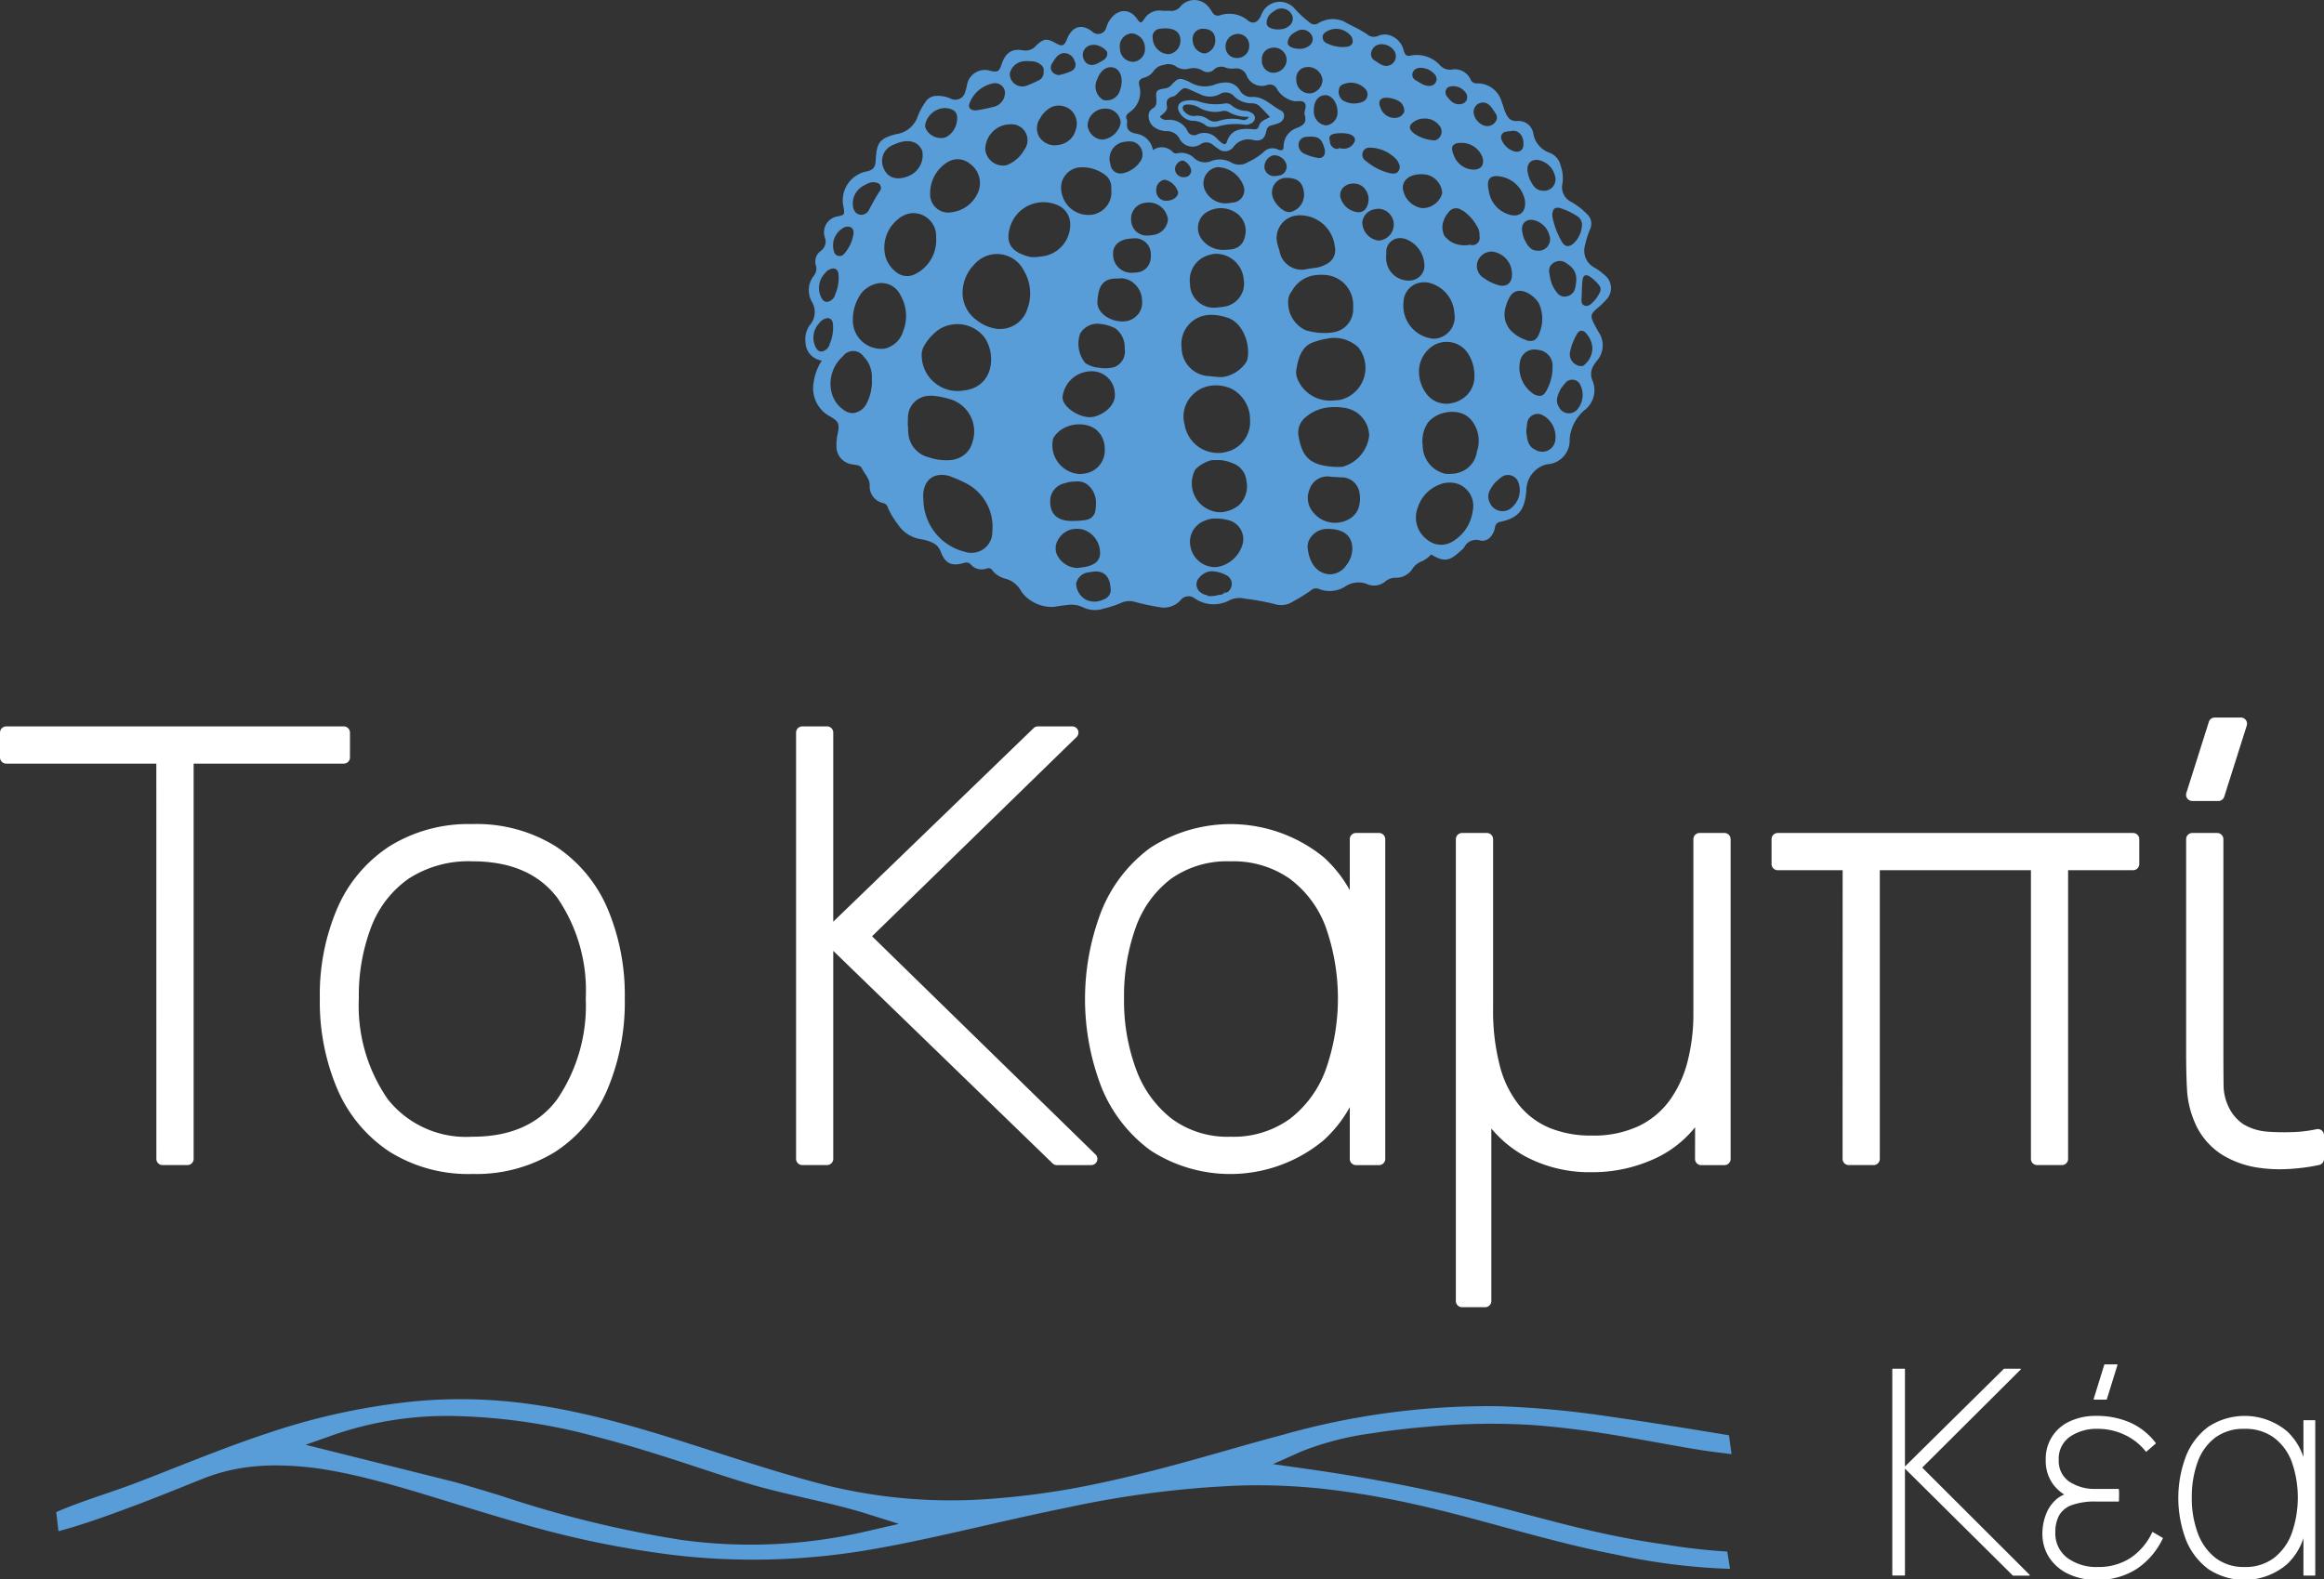
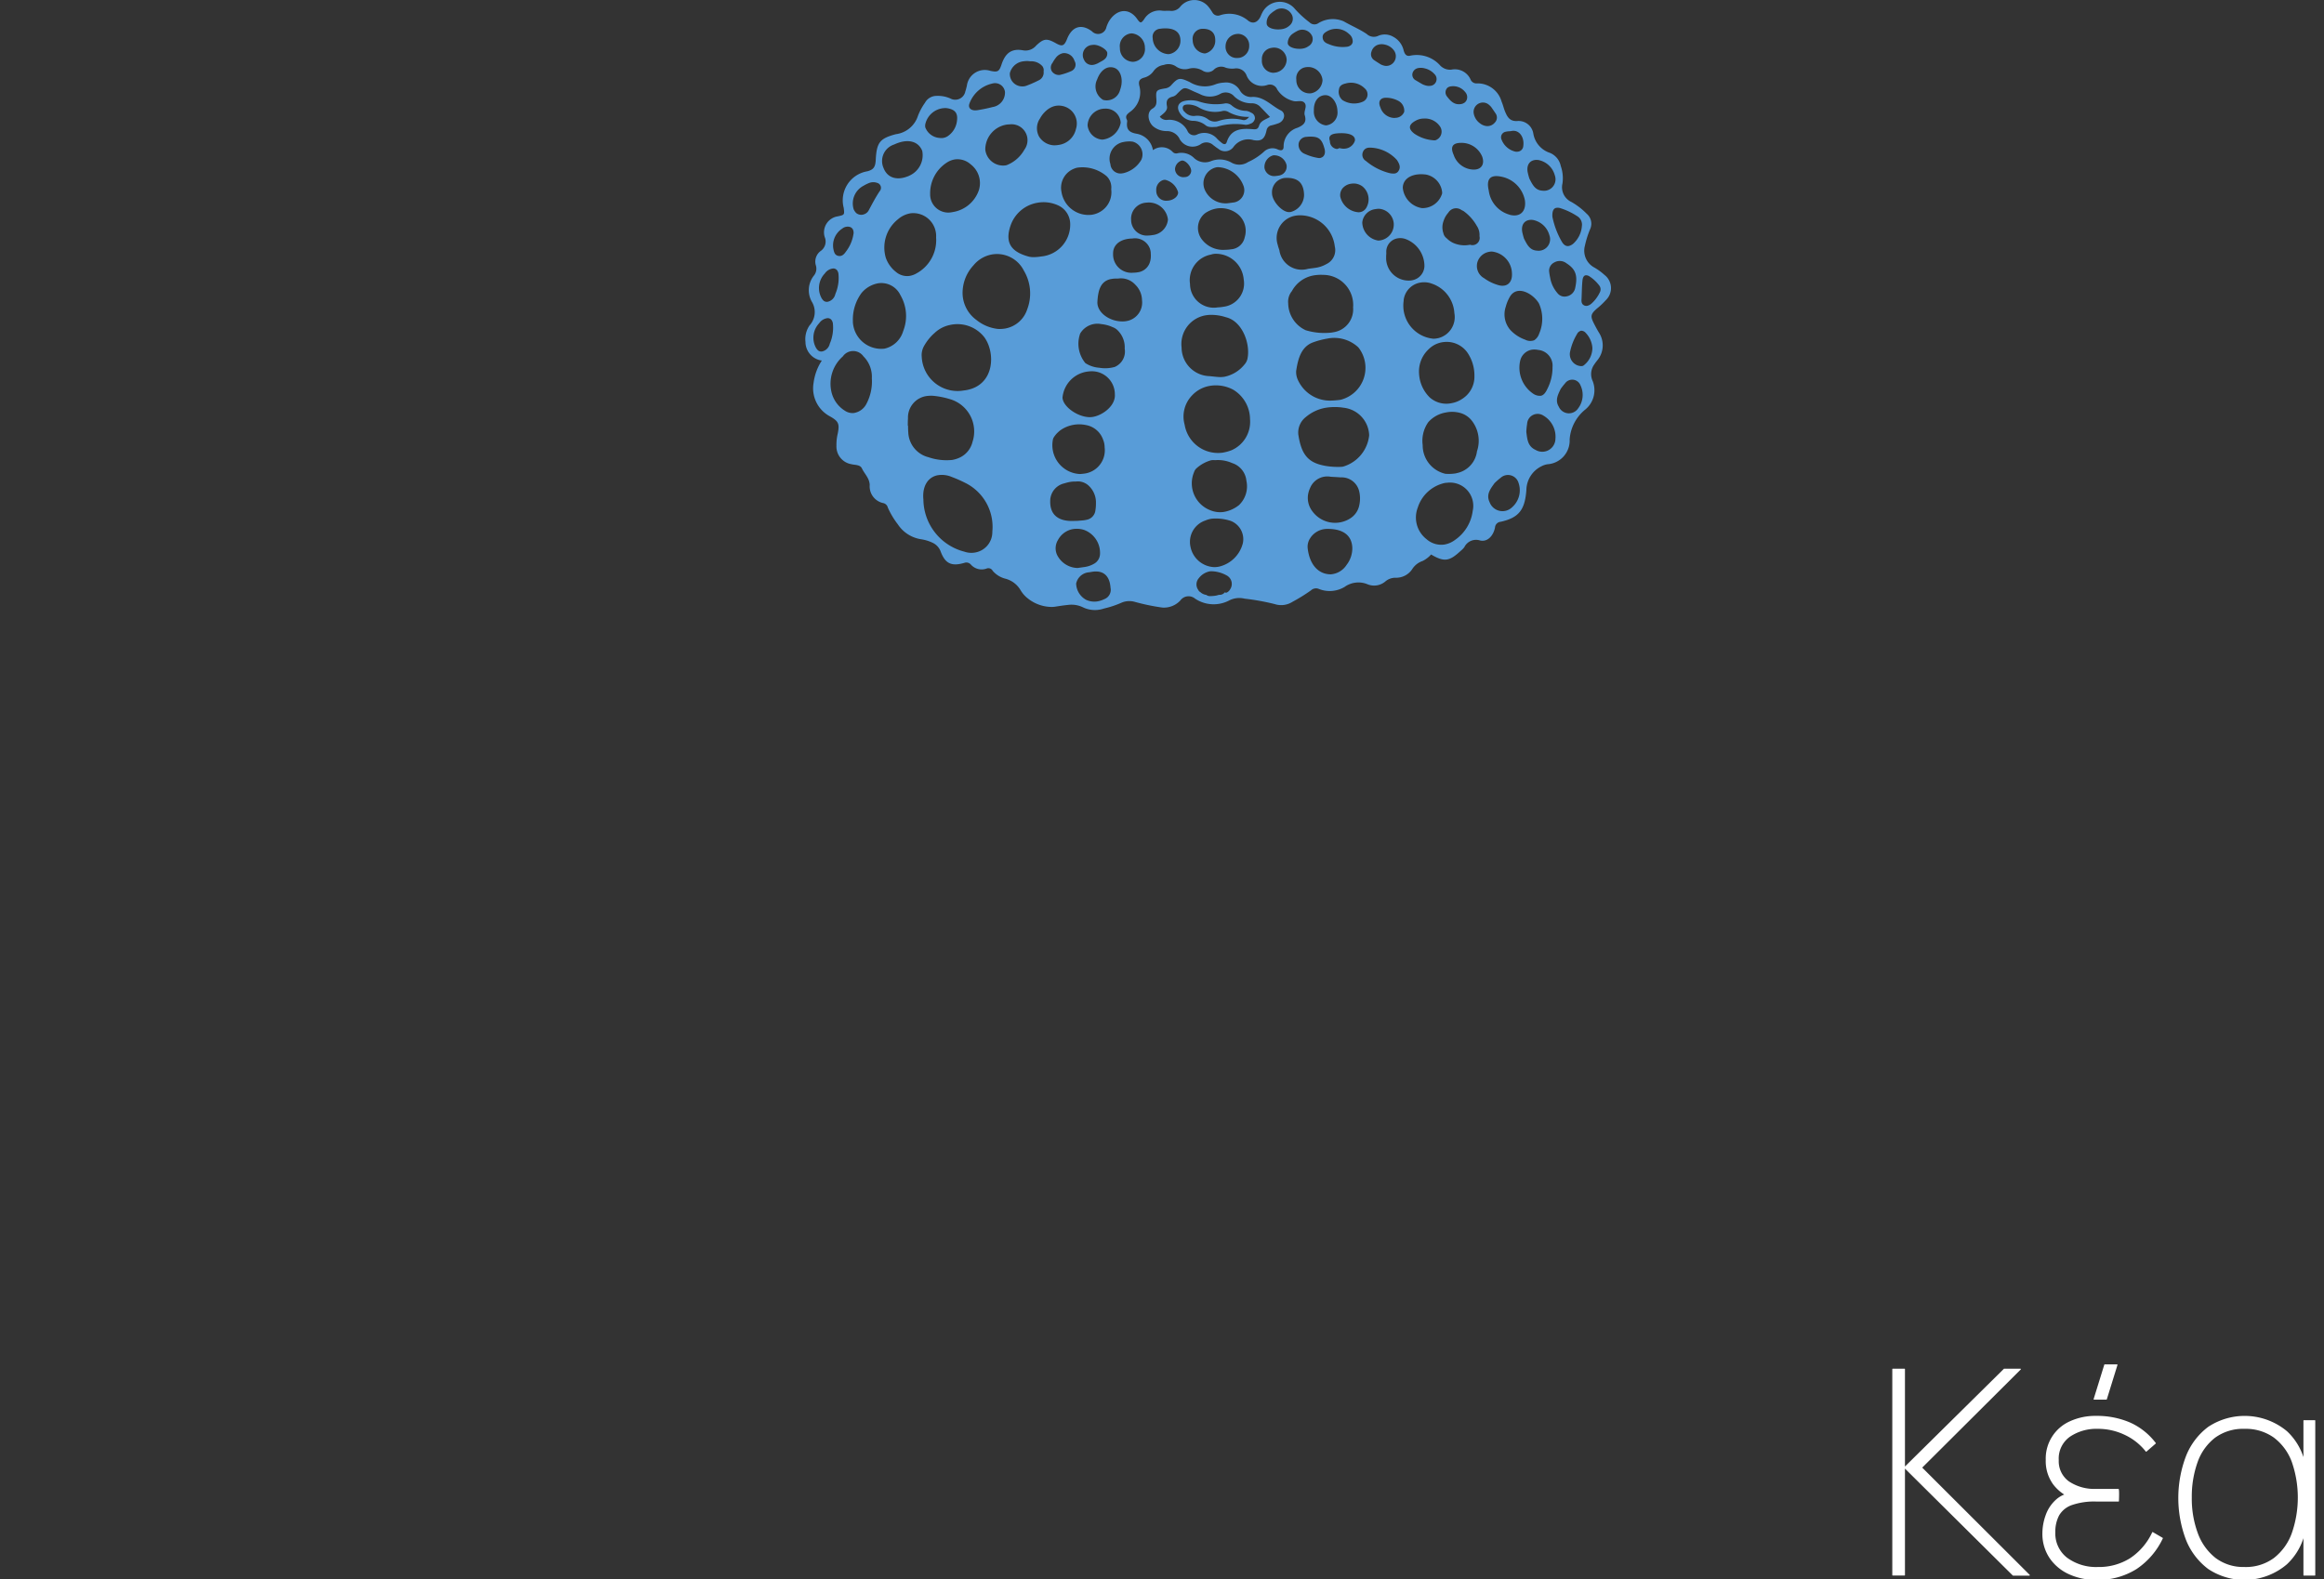
<svg xmlns="http://www.w3.org/2000/svg" id="logo-white" width="178" height="121" viewBox="0 0 178 121">
  <rect x="0" y="0" width="178" height="121" fill="#333333" stroke="none" />
  <defs>
    <clipPath id="clip-path">
      <rect id="Rectangle_7022" data-name="Rectangle 7022" width="178" height="121" fill="none" />
    </clipPath>
  </defs>
  <g id="Group_22449" data-name="Group 22449" clip-path="url(#clip-path)">
    <path id="Path_28377" data-name="Path 28377" d="M168.293,9.564a.853.853,0,0,0,.339-.079.5.5,0,0,0,.367-.4.445.445,0,0,0-.287-.451.948.948,0,0,0-.39-.142,1.709,1.709,0,0,1-1.093-.408.658.658,0,0,0-.594-.147,4.055,4.055,0,0,1-1.99-.185,2.266,2.266,0,0,0-.971-.033c-.567.1-.723.521-.384,1a1.222,1.222,0,0,0,.948.538,1.55,1.55,0,0,1,.972.33c.216.182.48.154.861.132a4.883,4.883,0,0,1,2.222-.155m-2.055-.309a.855.855,0,0,1-.806-.1,1.359,1.359,0,0,0-1.054-.272.9.9,0,0,1-.753-.309.378.378,0,0,1-.146-.379c.053-.16.2-.177.346-.188a1.646,1.646,0,0,1,.87.222,2.467,2.467,0,0,0,1.754.293.654.654,0,0,1,.476.031,3.047,3.047,0,0,0,1.632.4c-.212.269-.379.27-.528.231a3.349,3.349,0,0,0-1.79.073m2.638,1.475c.619.116.871-.084,1.014-.746a.456.456,0,0,1,.363-.378,4.559,4.559,0,0,0,.6-.184c.431-.206.532-.765.12-.969-.737-.365-1.319-1.109-2.258-1.023a.987.987,0,0,1-.875-.519,1.21,1.21,0,0,0-1.206-.585,2.265,2.265,0,0,0-.614.115A2.2,2.2,0,0,1,164,6.284c-.749-.348-.881-.346-1.4.231a.749.749,0,0,1-.472.257c-.678.112-.728.157-.676.81.025.319.005.562-.291.734-.5.292-.324,1.053.055,1.371a1.618,1.618,0,0,0,1.044.356,1.081,1.081,0,0,1,.932.523,1.129,1.129,0,0,0,1.695.453.764.764,0,0,1,.9.081c.132.1.26.207.4.292a.8.8,0,0,0,1.191-.161,1.391,1.391,0,0,1,1.5-.5m-2.039.16c-.06.191-.208.178-.336.089a3.853,3.853,0,0,1-.376-.324,1.3,1.3,0,0,0-1.53-.363.542.542,0,0,1-.77-.278,1.542,1.542,0,0,0-1.522-.831.623.623,0,0,1-.592-.248c.263-.231.619-.445.55-.8-.093-.48.084-.656.489-.746a.678.678,0,0,0,.285-.2c.534-.534.533-.534,1.22-.213.17.08.346.147.516.226a1.633,1.633,0,0,0,1.551,0,.858.858,0,0,1,1.086.177,1.871,1.871,0,0,0,1.342.532.881.881,0,0,1,.683.3c.234.234.459.477.719.749-.334.2-.718.278-.837.672-.1.323-.3.277-.549.259-.822-.058-1.609-.012-1.928,1M134.576,26.218a1.445,1.445,0,0,0,1.252,1.405,4.051,4.051,0,0,0-.631,1.71,2.432,2.432,0,0,0,1.246,2.561c.665.374.756.569.605,1.322a3.64,3.64,0,0,0-.1.925,1.374,1.374,0,0,0,1.137,1.42c.287.073.677.031.812.32.2.421.577.75.6,1.266a1.308,1.308,0,0,0,1.059,1.4.464.464,0,0,1,.328.339,6.165,6.165,0,0,0,.763,1.279,2.6,2.6,0,0,0,1.774,1.146,3.093,3.093,0,0,1,.925.287,1.185,1.185,0,0,1,.588.665c.349.921.83,1.141,1.8.862a.461.461,0,0,1,.5.116,1.1,1.1,0,0,0,1.208.318.37.37,0,0,1,.473.172,1.9,1.9,0,0,0,.991.608,1.9,1.9,0,0,1,1.134.858,2.27,2.27,0,0,0,.587.665,2.95,2.95,0,0,0,1.848.636,1.967,1.967,0,0,0,.234-.021c.319-.05.64-.1.962-.132a2.016,2.016,0,0,1,1.151.178,2.113,2.113,0,0,0,1.623.094,7.368,7.368,0,0,0,1.381-.463,1.543,1.543,0,0,1,.938-.055,16.045,16.045,0,0,0,2.156.448A1.723,1.723,0,0,0,163.29,46a.775.775,0,0,1,1.123-.14,2.559,2.559,0,0,0,2.649.124,1.694,1.694,0,0,1,1.149-.12,17.524,17.524,0,0,1,2.312.418,1.6,1.6,0,0,0,1.346-.172,12.949,12.949,0,0,0,1.425-.883.566.566,0,0,1,.623-.1,2.227,2.227,0,0,0,1.946-.16,1.819,1.819,0,0,1,1.774-.2,1.33,1.33,0,0,0,1.379-.244,1.183,1.183,0,0,1,.762-.261,1.476,1.476,0,0,0,1.26-.645,1.513,1.513,0,0,1,.8-.637,2.16,2.16,0,0,0,.656-.5c.989.584,1.39.535,2.244-.258a1.9,1.9,0,0,0,.3-.3,1,1,0,0,1,1.2-.519c.549.138,1.014-.32,1.151-.988a.473.473,0,0,1,.434-.441c1.39-.31,1.859-.908,1.969-2.442a2.061,2.061,0,0,1,1.156-1.811,1.492,1.492,0,0,1,.458-.154,1.819,1.819,0,0,0,1.7-1.9,3.231,3.231,0,0,1,1.207-2.3,1.912,1.912,0,0,0,.557-2.174A1.257,1.257,0,0,1,195,27.91c.061-.1.138-.192.209-.287a1.792,1.792,0,0,0,.143-2.136c-.134-.222-.259-.453-.378-.686-.294-.578-.268-.732.226-1.167a5.719,5.719,0,0,0,.665-.627,1.275,1.275,0,0,0-.1-1.952,4.327,4.327,0,0,0-.793-.573,1.461,1.461,0,0,1-.7-1.647,7.148,7.148,0,0,1,.408-1.293,1,1,0,0,0-.269-1.167,5.326,5.326,0,0,0-1.167-.9,1.243,1.243,0,0,1-.687-1.425,2.855,2.855,0,0,0-.134-1.338,1.38,1.38,0,0,0-.827-1,1.884,1.884,0,0,1-1.272-1.47,1.139,1.139,0,0,0-1.217-.971c-.578.042-.778-.306-.954-.741-.1-.243-.153-.5-.259-.742a1.912,1.912,0,0,0-1.892-1.4.482.482,0,0,1-.494-.318,1.317,1.317,0,0,0-1.459-.734,1.045,1.045,0,0,1-.854-.313,2.4,2.4,0,0,0-2.276-.762c-.34.091-.457-.144-.532-.415a1.578,1.578,0,0,0-.8-1.032,1.277,1.277,0,0,0-1.144-.069.791.791,0,0,1-.88-.141c-.558-.377-1.184-.634-1.768-.972a2.113,2.113,0,0,0-1.941.147.528.528,0,0,1-.665-.062A7.989,7.989,0,0,1,172.068.69,1.5,1.5,0,0,0,169.55,1c-.058.1-.094.22-.15.325-.218.4-.555.528-.913.262a2.233,2.233,0,0,0-2.159-.416.479.479,0,0,1-.594-.238c-.081-.117-.152-.242-.243-.35A1.393,1.393,0,0,0,163.3.492a.859.859,0,0,1-.778.34c-.205-.02-.418.013-.623-.011a1.356,1.356,0,0,0-1.373.635c-.244.347-.306.339-.548-.005-.624-.888-1.577-.759-2.154.173a2.636,2.636,0,0,0-.2.455.648.648,0,0,1-1.109.318c-.808-.6-1.521-.376-1.906.594-.209.526-.371.591-.826.336-.715-.4-.945-.4-1.543.169a1.06,1.06,0,0,1-1.022.355c-.86-.149-1.337.22-1.623,1.083-.181.549-.292.613-.86.493a1.384,1.384,0,0,0-1.8,1.163c-.038.138-.067.279-.115.413a.786.786,0,0,1-1.156.537,2.377,2.377,0,0,0-1.079-.193,1,1,0,0,0-.856.527,4.463,4.463,0,0,0-.538,1A2.049,2.049,0,0,1,141.5,10.28c-1.227.326-1.474.628-1.542,1.969-.029.553-.171.747-.646.875a2.256,2.256,0,0,0-1.807,2.8c.066.536.066.536-.455.65a1.238,1.238,0,0,0-1,1.59.877.877,0,0,1-.295,1.053,1.011,1.011,0,0,0-.392,1.086.844.844,0,0,1-.157.83,1.8,1.8,0,0,0-.15,1.971,1.521,1.521,0,0,1-.171,1.831,1.848,1.848,0,0,0-.305,1.287m2.109-5.654a.372.372,0,0,1,.289.115.574.574,0,0,1,.121.271,3.092,3.092,0,0,1-.234,1.568.772.772,0,0,1-.555.589.382.382,0,0,1-.373-.1.92.92,0,0,1-.134-.181,1.611,1.611,0,0,1,.252-1.876.888.888,0,0,1,.634-.385m1.566-2.661a2.912,2.912,0,0,1-.574,1.359c-.139.206-.314.4-.6.334a.386.386,0,0,1-.285-.234,1.119,1.119,0,0,1-.067-.217,1.527,1.527,0,0,1,.664-1.637.648.648,0,0,1,.619-.116.393.393,0,0,1,.212.216.669.669,0,0,1,.034.3m1.991-3.25c-.321.485-.572.974-.836,1.464a.62.62,0,0,1-.32.278.609.609,0,0,1-.642-.094,1.1,1.1,0,0,1-.183-.274,1.529,1.529,0,0,1,.76-1.809,2.593,2.593,0,0,1,.377-.19.873.873,0,0,1,.65-.031.393.393,0,0,1,.193.655m2.331-1.226c-.048.024-.1.046-.145.066-.876.35-1.589.114-1.874-.621a1.327,1.327,0,0,1,.808-1.81c.055-.026.112-.051.172-.075.93-.374,1.691-.159,1.979.561a1.714,1.714,0,0,1-.939,1.878m-.895,3.342a1.966,1.966,0,0,1,.942-.437,1.753,1.753,0,0,1,1.954,1.848,2.9,2.9,0,0,1-1.52,2.767,1.552,1.552,0,0,1-.506.181,1.323,1.323,0,0,1-1.051-.305,2.38,2.38,0,0,1-.773-1.074,2.768,2.768,0,0,1,.955-2.978m4.49-7.493a1.63,1.63,0,0,1-.727,1.16.884.884,0,0,1-.594.123,1.265,1.265,0,0,1-1.1-.805.66.66,0,0,1,.005-.279,1.582,1.582,0,0,1,1.577-1.205,1.283,1.283,0,0,1,.138.017c.588.11.787.4.7.99m1.04,3.293a1.81,1.81,0,0,1,.65,1.964,2.525,2.525,0,0,1-1.993,1.7c-.063.012-.127.023-.192.032a1.391,1.391,0,0,1-1.555-1.43,2.792,2.792,0,0,1,1.227-2.357,1.6,1.6,0,0,1,.7-.281,1.513,1.513,0,0,1,1.162.369m2.643-5.51a1.119,1.119,0,0,1-.956,1.135c-.377.1-.762.176-1.148.239-.465.077-.752-.148-.617-.512a2.429,2.429,0,0,1,1.681-1.513.971.971,0,0,1,.1-.024.765.765,0,0,1,.942.674M150.2,9.53a1.221,1.221,0,0,1,1.145,1.933,2.662,2.662,0,0,1-1.285,1.159.833.833,0,0,1-.138.045,1.372,1.372,0,0,1-1.574-1.21,1.934,1.934,0,0,1,1.664-1.915,1.822,1.822,0,0,1,.188-.013m2.612-4.072a.653.653,0,0,1-.4.71,8.431,8.431,0,0,1-.91.4.879.879,0,0,1-.363.052.947.947,0,0,1-.908-1.018,1.208,1.208,0,0,1,1.076-.908,1.651,1.651,0,0,1,.232-.017,1.59,1.59,0,0,1,.257.021,1.14,1.14,0,0,1,.919.366.493.493,0,0,1,.1.4m.431,2.844a1.4,1.4,0,0,1,.5-.2,1.418,1.418,0,0,1,1.118.3,1.37,1.37,0,0,1,.428,1.477,1.575,1.575,0,0,1-1.342,1.222,2.364,2.364,0,0,1-.316.028,1.424,1.424,0,0,1-1.152-.645,1.327,1.327,0,0,1,.061-1.419,2.146,2.146,0,0,1,.705-.769m1.713-2.866a4.835,4.835,0,0,1-.906.306h0a.654.654,0,0,1-.612-.284.564.564,0,0,1,.052-.638,2.718,2.718,0,0,1,.24-.373.936.936,0,0,1,.583-.377.835.835,0,0,1,.864.6.535.535,0,0,1-.22.763m2.687,8.071a1.211,1.211,0,0,1,.345,1,1.731,1.731,0,0,1-.782,1.684,1.811,1.811,0,0,1-.683.262,2.089,2.089,0,0,1-2.344-1.743,1.569,1.569,0,0,1,.965-1.784,1.185,1.185,0,0,1,.272-.081,2.845,2.845,0,0,1,2.227.664m1.291-2.626a2.091,2.091,0,0,1,.369-.044,1.856,1.856,0,0,1,.333.017,1.007,1.007,0,0,1,.659,1.387,2.172,2.172,0,0,1-1.359,1.024c-.033.007-.066.012-.1.017a.774.774,0,0,1-.911-.709,1.3,1.3,0,0,1,1.008-1.693m-1.536-.192a1.051,1.051,0,0,1-.125.009,1.219,1.219,0,0,1-1.094-1.092,1.331,1.331,0,0,1,1.184-1.272,1.232,1.232,0,0,1,.13-.006,1.142,1.142,0,0,1,1.222,1.08,1.6,1.6,0,0,1-1.318,1.281m.29-6.622c.015.445-.352.574-.65.744a1.362,1.362,0,0,1-.319.137.9.9,0,0,1-.128.027.646.646,0,0,1-.682-.386.77.77,0,0,1,.627-1.143,1.036,1.036,0,0,1,.143-.01c.384,0,1,.364,1.01.631m.985,2.808a1.058,1.058,0,0,1-1.306.78,1.2,1.2,0,0,1-.453-1.572c.262-.725.789-1.073,1.325-.878.5.181.7.953.434,1.67m1.9-3.175a.976.976,0,0,1-.824,1.031.787.787,0,0,1-.1.008,1.029,1.029,0,0,1-.995-1.059.98.98,0,0,1,.8-1.11c.034,0,.069-.008.1-.01a1.1,1.1,0,0,1,1.014,1.14m2.723-.6a1.036,1.036,0,0,1-.83,1.041.821.821,0,0,1-.095.01,1.264,1.264,0,0,1-1.2-1.224.611.611,0,0,1,.578-.721,2.226,2.226,0,0,1,.337-.029c.783-.017,1.2.3,1.21.923m2.665-.044a1,1,0,0,1-.748,1.035.565.565,0,0,1-.084.006,1.022,1.022,0,0,1-.894-1,.766.766,0,0,1,.586-.87.947.947,0,0,1,.173-.018c.617-.007.961.294.967.845m2.6.429a.918.918,0,0,1-.7.941.934.934,0,0,1-.185.021.855.855,0,0,1-.925-.908.95.95,0,0,1,.805-.924,1.046,1.046,0,0,1,.2-.014.871.871,0,0,1,.807.885m1.693.188a1.282,1.282,0,0,1,.2-.022.967.967,0,0,1,.975.907,1.017,1.017,0,0,1-.823,1l-.02,0c-.028.006-.056.011-.085.015s-.071.007-.107.008a.909.909,0,0,1-.861-1,.851.851,0,0,1,.718-.906m1.39-1.706a1.1,1.1,0,0,1-.305.193,1.275,1.275,0,0,1-.42.091c-.524.04-.994-.139-1.017-.429a.928.928,0,0,1,.356-.812,2.079,2.079,0,0,1,.3-.215l0,0a.4.4,0,0,1,.083-.054.894.894,0,0,1,1.2.411.674.674,0,0,1-.2.816m1.49,1.554a1.094,1.094,0,0,1-.3.16,1.268,1.268,0,0,1-.4.06c-.5.007-.921-.184-.916-.451a.883.883,0,0,1,.409-.724,2.118,2.118,0,0,1,.3-.18l0,0a.407.407,0,0,1,.083-.044.825.825,0,0,1,1.085.445.626.626,0,0,1-.26.737m1.046,2.63a1.077,1.077,0,0,1-.834.986.709.709,0,0,1-.088.012,1.012,1.012,0,0,1-1.083-1.044.851.851,0,0,1,.675-.95,1.133,1.133,0,0,1,.2-.022,1.1,1.1,0,0,1,1.132,1.018m1.142,5.254a.261.261,0,0,1-.078,0,.594.594,0,0,1-.5-.6.672.672,0,0,1-.035-.132c-.05-.306.2-.414.528-.452a3.413,3.413,0,0,1,.341-.02c.718-.01,1.117.2,1.085.561a.876.876,0,0,1-.78.625.76.76,0,0,1-.161,0,1.826,1.826,0,0,1-.256-.045.361.361,0,0,1-.147.062m.46,2.953a1.026,1.026,0,0,1,.616-.288,1.123,1.123,0,0,1,.847.215,1.276,1.276,0,0,1,.308,1.6.682.682,0,0,1-.627.375,1.545,1.545,0,0,1-1.384-1.189.834.834,0,0,1,.24-.717m-1.32-4.747a1.053,1.053,0,0,1-.943-1.127c-.025-.686.312-1.159.846-1.19.494-.028.938.533.96,1.214a.987.987,0,0,1-.863,1.1m-.424,2.494a.564.564,0,0,1-.207,0,3.9,3.9,0,0,1-.986-.3.746.746,0,0,1-.484-.846.631.631,0,0,1,.6-.469c.049-.006.1-.011.154-.013.772-.033,1.016.154,1.223.937.091.347-.033.623-.3.682m2.458-8.9a.4.4,0,0,1-.141.27.612.612,0,0,1-.264.117,2.673,2.673,0,0,1-1.421-.191c-.23-.081-.455-.2-.478-.506a.4.4,0,0,1,.138-.347,1,1,0,0,1,.183-.128,1.414,1.414,0,0,1,1.7.2.7.7,0,0,1,.28.583m.8,4.592a1.672,1.672,0,0,1-1.583-.111.83.83,0,0,1-.264-.837c.033-.267.258-.38.492-.432a1.487,1.487,0,0,1,1.473.368.608.608,0,0,1-.118,1.012m.624,3.533a2.869,2.869,0,0,1,1.972.955c.161.257.311.534.111.832a.41.41,0,0,1-.31.194,1.337,1.337,0,0,1-.374-.031,4.535,4.535,0,0,1-1.813-.933.548.548,0,0,1-.228-.684.5.5,0,0,1,.432-.33,1.029,1.029,0,0,1,.21,0m1.287-6.28a.693.693,0,0,1-.275,0,1.193,1.193,0,0,1-.257-.087.474.474,0,0,1-.07-.039c-.124-.081-.284-.178-.44-.285a.547.547,0,0,1-.232-.663.773.773,0,0,1,.518-.539.984.984,0,0,1,.505-.007,1.151,1.151,0,0,1,.716.471.749.749,0,0,1-.467,1.152m1.235,3.533a.732.732,0,0,1-.649.455,1.024,1.024,0,0,1-.141.009,1.155,1.155,0,0,1-1.036-.818c-.165-.357-.062-.642.256-.713a.782.782,0,0,1,.149-.017,1.991,1.991,0,0,1,.937.22.847.847,0,0,1,.483.864m1.624,4.793a1.53,1.53,0,0,1,1.285,1.38.61.61,0,0,1-.009.1,1.567,1.567,0,0,1-1.529,1.1,1.743,1.743,0,0,1-1.478-1.558,1.072,1.072,0,0,1,.011-.138c.1-.655.819-.989,1.72-.881m.326-6.788a.794.794,0,0,1-.267-.023,1.557,1.557,0,0,1-.255-.09.7.7,0,0,1-.071-.037c-.127-.075-.288-.166-.447-.265a.481.481,0,0,1-.272-.556.552.552,0,0,1,.465-.4,1.153,1.153,0,0,1,.49.033,1.413,1.413,0,0,1,.729.437.523.523,0,0,1-.371.9m.442,4.165a.562.562,0,0,1-.187,0,2.96,2.96,0,0,1-1.422-.5c-.494-.375-.453-.7.1-1a1.3,1.3,0,0,1,.44-.149,1.027,1.027,0,0,1,.156-.011,1.386,1.386,0,0,1,1.261.6.7.7,0,0,1-.352,1.063m2.4-3.1a.49.49,0,0,1-.134.193.649.649,0,0,1-.359.14c-.488.053-.761-.261-1.015-.588a.5.5,0,0,1,.027-.665.56.56,0,0,1,.315-.116,1.165,1.165,0,0,1,1.046.437.575.575,0,0,1,.12.6m1.188,4.354c.215.618-.1,1.03-.726.989a1.652,1.652,0,0,1-1.459-1.121c-.271-.6-.1-.913.533-.925a1.715,1.715,0,0,1,1.652,1.057m.979-2.626a.732.732,0,0,1-.676.279.993.993,0,0,1-.466-.2,1.2,1.2,0,0,1-.48-.724.717.717,0,0,1,.858-.858.7.7,0,0,1,.251.115,1.3,1.3,0,0,1,.2.185.561.561,0,0,1,.05.064c.083.125.194.28.3.44a.55.55,0,0,1-.035.7m2.165,1.805a.464.464,0,0,1-.376.431.712.712,0,0,1-.226.005,1.5,1.5,0,0,1-1.063-.923.43.43,0,0,1,.309-.6.813.813,0,0,1,.1-.021c.1-.016.208-.017.311-.029a.847.847,0,0,1,.113-.02c.553-.057.925.511.832,1.161M188.5,16.447A2.206,2.206,0,0,1,186.91,14.6c-.2-.864.09-1.226.91-1.075a2.283,2.283,0,0,1,1.858,1.817c.123.868-.383,1.327-1.175,1.11m2.1,2.75c-.56-.034-.758-.467-.991-.915a4.765,4.765,0,0,1-.139-.525c-.1-.6.233-.97.8-.914a1.617,1.617,0,0,1,1.28,1.171.882.882,0,0,1-.954,1.182m1.314.914a.843.843,0,0,1,.96.063c.757.477.851,1.022.646,1.935a.816.816,0,0,1-.657.594.687.687,0,0,1-.7-.262,2.42,2.42,0,0,1-.525-1.045c-.023-.122-.071-.329-.094-.541a.7.7,0,0,1,.368-.743m-1.128,5.408a.973.973,0,0,1-.384.539.838.838,0,0,1-.7-.04,2.842,2.842,0,0,1-1.14-.748,1.827,1.827,0,0,1-.346-1.779,3.025,3.025,0,0,1,.355-.827l.023-.032c.6-.809,1.762-.078,2.161.607a2.855,2.855,0,0,1,.035,2.28m.23-10.916c-.56-.034-.758-.467-.991-.916a4.6,4.6,0,0,1-.139-.524c-.1-.6.232-.97.8-.913a1.615,1.615,0,0,1,1.28,1.171.881.881,0,0,1-.954,1.182m3.027,2.747a2.021,2.021,0,0,1-.6,1.259.837.837,0,0,1-.387.229c-.2.043-.391-.058-.542-.319a6.3,6.3,0,0,1-.727-1.922c-.021-.411.075-.627.286-.676a.718.718,0,0,1,.36.033,5.241,5.241,0,0,1,1.252.6.757.757,0,0,1,.356.793m.7,5.935a.635.635,0,0,1-.312.146.394.394,0,0,1-.2-.032c-.2-.089-.228-.282-.209-.483.022-.478.022-.956.07-1.43.026-.25.117-.386.258-.4a.472.472,0,0,1,.3.1,2.9,2.9,0,0,1,.718.672.481.481,0,0,1,.054.538,2.693,2.693,0,0,1-.677.893m-.676,4.753a.529.529,0,0,1-.142,0,.913.913,0,0,1-.776-1.128,4.3,4.3,0,0,1,.518-1.314.475.475,0,0,1,.313-.264.453.453,0,0,1,.363.169,1.85,1.85,0,0,1,.507,1.142,1.688,1.688,0,0,1-.665,1.343.2.2,0,0,1-.117.05m-1.646,1.756a4.559,4.559,0,0,1,.331-.423.677.677,0,0,1,1.185.144,1.7,1.7,0,0,1-.174,1.759.847.847,0,0,1-1.484-.114c-.3-.491-.075-.91.141-1.367m-2.631,3.284a5.169,5.169,0,0,1,.062-.613.806.806,0,0,1,1.25-.626,1.87,1.87,0,0,1,.918,1.778,1.008,1.008,0,0,1-1.523.847c-.6-.272-.637-.814-.707-1.386m-.478-5.406a1.109,1.109,0,0,1,.9-.884,1.4,1.4,0,0,1,.485.017,1.212,1.212,0,0,1,1.1,1.318,3.577,3.577,0,0,1-.389,1.654c-.15.328-.307.505-.512.542a.9.9,0,0,1-.584-.163,2.41,2.41,0,0,1-1-2.484m-1.954,9.337a5,5,0,0,1,.457-.4.842.842,0,0,1,1.375.368,1.733,1.733,0,0,1-.483,1.876,1.054,1.054,0,0,1-1.731-.388c-.275-.586.055-1,.382-1.457m-1.316-16.917a1.134,1.134,0,0,1,.894-.8,1.39,1.39,0,0,1,.194-.025,1.723,1.723,0,0,1,1.56,1.7c.024.507-.2.842-.578.91a1.007,1.007,0,0,1-.428-.026,3.465,3.465,0,0,1-1.124-.538,1.072,1.072,0,0,1-.52-1.216m-.577-1.347h0l-.047.011-.014,0a1.959,1.959,0,0,1-.318.029,2.075,2.075,0,0,1-.677-.1,1.681,1.681,0,0,1-.714-.435l0,0a.665.665,0,0,1-.258-.4l0-.006s0-.007-.005-.011a1.379,1.379,0,0,1,.021-.91,1.74,1.74,0,0,1,.365-.637.694.694,0,0,1,1.018-.194l.006,0c.029.014.058.028.087.045l.006,0c.028.016.057.033.085.052l0,0A3.547,3.547,0,0,1,186,17.314a1.224,1.224,0,0,1,.2.775h0a.556.556,0,0,1-.741.654m-.2,8.247a3.1,3.1,0,0,1,.553,1.816,2,2,0,0,1-.922,1.743,2.08,2.08,0,0,1-.8.332,1.914,1.914,0,0,1-1.707-.439,2.755,2.755,0,0,1-.81-1.8,2.329,2.329,0,0,1,.748-1.9,1.9,1.9,0,0,1,1.117-.534,1.942,1.942,0,0,1,1.825.788m-.837,9.264a3.474,3.474,0,0,1-.837.038,2.235,2.235,0,0,1-1.74-2.2,2.474,2.474,0,0,1,.433-1.761,2.317,2.317,0,0,1,1.333-.735,2.349,2.349,0,0,1,1.2.061,1.737,1.737,0,0,1,.744.5,2.505,2.505,0,0,1,.448,2.415,1.949,1.949,0,0,1-1.584,1.675m-2.942,2.608A2.794,2.794,0,0,1,183.55,37a1.579,1.579,0,0,1,.173-.016,1.781,1.781,0,0,1,1.958,2.156,3.189,3.189,0,0,1-1.365,2.231,1.859,1.859,0,0,1-.821.349,1.7,1.7,0,0,1-1.354-.416,2.1,2.1,0,0,1-.659-2.439m-1.094-15.837a1.546,1.546,0,0,1,1.351-1.389,1.686,1.686,0,0,1,.837.1,2.542,2.542,0,0,1,1.7,2.247,1.661,1.661,0,0,1-1.242,1.921c-.033.007-.068.011-.1.017s-.053.01-.081.014c-.062.006-.127.011-.193.011a2.544,2.544,0,0,1-2.265-2.92m-1.345-3.376c0-.1.017-.191.014-.286a1.035,1.035,0,0,1,.82-1.1,1.218,1.218,0,0,1,.664.049,2.213,2.213,0,0,1,1.435,2.07,1.135,1.135,0,0,1-.87,1.07c-.034.008-.068.015-.1.021s-.068.011-.1.014a1.726,1.726,0,0,1-1.859-1.837m-1.832-2.615a1.146,1.146,0,0,1,1.017-1.019,1.533,1.533,0,0,1,.254-.026,1.217,1.217,0,0,1,1.139,1.125,1.229,1.229,0,0,1-1.055,1.3,1.181,1.181,0,0,1-.128.011,1.432,1.432,0,0,1-1.226-1.387m-.923,22.672a2.156,2.156,0,0,1-2.918-.57,1.679,1.679,0,0,1-.285-1.392,2.053,2.053,0,0,1,.123-.353,1.423,1.423,0,0,1,1.586-.875c.253.015.508.028.762.047a1.382,1.382,0,0,1,1.411,1.038,2.37,2.37,0,0,1,.015,1.091,1.535,1.535,0,0,1-.694,1.013M173.251,41.2a1.554,1.554,0,0,1,1.2-.679c1.265-.037,1.969.467,2.008,1.439a2.07,2.07,0,0,1-.435,1.313A1.58,1.58,0,0,1,174.8,44c-.978-.006-1.631-.794-1.761-2.02a1.174,1.174,0,0,1,.213-.776m-.925-7.885a1.511,1.511,0,0,1,.583-1.378,3.18,3.18,0,0,1,1.538-.706,4.324,4.324,0,0,1,1.333,0,2.2,2.2,0,0,1,1.97,2.113,2.8,2.8,0,0,1-2,2.4,1.281,1.281,0,0,1-.189.019,5.74,5.74,0,0,1-1.1-.065c-1.3-.218-1.889-.762-2.134-2.391m-.169-4.89c.138-.922.38-1.872,1.315-2.2a6.164,6.164,0,0,1,1.064-.28,2.7,2.7,0,0,1,2.29.589.865.865,0,0,1,.187.209,2.524,2.524,0,0,1-1.463,3.891,6.7,6.7,0,0,1-.687.059,2.69,2.69,0,0,1-2.54-1.511,1.452,1.452,0,0,1-.166-.761m-.61-5.173a1.28,1.28,0,0,1,.283-.943,2.356,2.356,0,0,1,1.658-1.2,3.28,3.28,0,0,1,.736-.043,2.306,2.306,0,0,1,2.294,2.491,1.775,1.775,0,0,1-1.382,1.881c-.1.021-.194.038-.291.051a4.9,4.9,0,0,1-1.958-.182,2.305,2.305,0,0,1-1.34-2.055m.661-6.736a2.087,2.087,0,0,1,.224-.014,2.69,2.69,0,0,1,2.683,2.384,1.179,1.179,0,0,1-.653,1.359,2.257,2.257,0,0,1-.859.284c-.178.028-.357.047-.536.073a1.727,1.727,0,0,1-2.194-1.412c-.041-.136-.094-.271-.124-.409a1.73,1.73,0,0,1,1.459-2.264m-1.9-1.694a1.107,1.107,0,0,1,.918-1.175.868.868,0,0,1,.11-.01c.954-.037,1.4.376,1.426,1.309a1.365,1.365,0,0,1-1.021,1.3.773.773,0,0,1-.108.011c-.533.023-1.306-.815-1.326-1.434m-.577-1.949a.925.925,0,0,1,.659-.964.464.464,0,0,1,.076-.007.979.979,0,0,1,.959.759.7.7,0,0,1-.628.8,1.377,1.377,0,0,1-.2.027.75.75,0,0,1-.866-.617m-1.273-.441a1.208,1.208,0,0,1-1.255.033,1.817,1.817,0,0,0-1.542-.122,1.234,1.234,0,0,1-1.3-.206,1.382,1.382,0,0,0-1.281-.391.366.366,0,0,1-.382-.1,1.143,1.143,0,0,0-1.509-.134,1.524,1.524,0,0,0-1.228-1.254c-.6-.1-.832-.334-.746-.936a.267.267,0,0,0-.024-.141c-.138-.275-.006-.4.207-.576a1.84,1.84,0,0,0,.754-2c-.095-.363.005-.542.335-.64a1.274,1.274,0,0,0,.741-.5,1.137,1.137,0,0,1,.794-.482,1.03,1.03,0,0,1,.964.136,1.161,1.161,0,0,0,.939.155,1.375,1.375,0,0,1,1.055.137.7.7,0,0,0,.852-.043.8.8,0,0,1,.935-.172,1.655,1.655,0,0,0,.687.058.842.842,0,0,1,.9.519,1.257,1.257,0,0,0,1.613.74.6.6,0,0,1,.738.349,2.041,2.041,0,0,0,1.225.881c.29.088.654-.1.864.139.239.27-.075.639.022.956.163.537-.087.753-.539.952a1.491,1.491,0,0,0-1.08,1.428c.007.32-.177.346-.417.255a.943.943,0,0,0-1.1.167,4.584,4.584,0,0,1-1.224.79m-4.828,1.144a.866.866,0,0,1-.136.009.647.647,0,0,1-.613-.639.727.727,0,0,1,.5-.63.339.339,0,0,1,.047-.005c.277-.009.68.442.692.776a.493.493,0,0,1-.485.49m2.051,5.914.105-.019c.035-.006.072-.011.108-.016a2.139,2.139,0,0,1,2.244,1.964A1.792,1.792,0,0,1,166.6,23.5a3.3,3.3,0,0,1-.439.048,1.824,1.824,0,0,1-2.132-1.79,1.992,1.992,0,0,1,1.654-2.263m.333-6.669a1.1,1.1,0,0,1,.148-.019,2.183,2.183,0,0,1,1.964,1.439.948.948,0,0,1-.823,1.273c-.138.021-.274.037-.411.054a1.739,1.739,0,0,1-1.739-1.046,1.251,1.251,0,0,1,.861-1.7m2.2,5.367a1.152,1.152,0,0,1-1.043.906,3.029,3.029,0,0,1-.457.038,2.042,2.042,0,0,1-1.778-.794,1.44,1.44,0,0,1,.233-2,2.2,2.2,0,0,1,.914-.374,2.071,2.071,0,0,1,1.539.386,1.652,1.652,0,0,1,.591,1.834m-3.534,26.133a1.4,1.4,0,0,1,.842-.547,1.007,1.007,0,0,1,.155-.012,2.51,2.51,0,0,1,1.185.335.737.737,0,0,1,.241,1.046.585.585,0,0,1-.265.253.179.179,0,0,1-.147-.02.483.483,0,0,1-.347.191c-.041,0-.08.005-.121.006a1.555,1.555,0,0,1-.316.072c-.107.014-.218.02-.334.023a.491.491,0,0,1-.3-.093.865.865,0,0,1-.324-.115.685.685,0,0,1-.121-.093.379.379,0,0,1-.173-.18.726.726,0,0,1,.024-.867m.517-4.443a1.939,1.939,0,0,1,.494-.142,3.629,3.629,0,0,1,1.457.17,1.5,1.5,0,0,1,.931,1.693,2.458,2.458,0,0,1-1.807,1.806,1.874,1.874,0,0,1-.371.043,1.933,1.933,0,0,1-1.833-1.545,1.726,1.726,0,0,1,1.129-2.025m2.549-1.156a2.543,2.543,0,0,1-1.149.5,1.948,1.948,0,0,1-1.011-.132,2.207,2.207,0,0,1-1.245-2.926.669.669,0,0,1,.188-.292,2.8,2.8,0,0,1,1.114-.611,1.164,1.164,0,0,1,.305-.007,2.656,2.656,0,0,1,1.3.218,1.584,1.584,0,0,1,1.1,1.36,1.988,1.988,0,0,1-.6,1.893m-3.552-8.445a2.414,2.414,0,0,1,1.277-.706,2.81,2.81,0,0,1,1.861.278,2.658,2.658,0,0,1,1.291,2.262,2.375,2.375,0,0,1-1.411,2.375,3.462,3.462,0,0,1-.676.187,2.589,2.589,0,0,1-2.921-2.14,2.325,2.325,0,0,1,.579-2.255m1.111-6.138a2.376,2.376,0,0,1,.246-.021,3.615,3.615,0,0,1,1.229.181c1.256.3,1.889,2.039,1.646,3.185a.987.987,0,0,1-.228.437,2.65,2.65,0,0,1-1.545.94,2.091,2.091,0,0,1-.445.017c-.231-.015-.461-.046-.691-.067a2.2,2.2,0,0,1-2.135-2.186,2.231,2.231,0,0,1,1.922-2.486m-2.89-8.782a1.025,1.025,0,0,1-.172.015.747.747,0,0,1-.8-.778.775.775,0,0,1,.542-.81.617.617,0,0,1,.14-.013,1.352,1.352,0,0,1,.993.966c0,.291-.31.556-.7.62m-1.267,2.648a1.846,1.846,0,0,1-.3.031,1.2,1.2,0,0,1-1.334-1.191,1.229,1.229,0,0,1,1.066-1.315c.043-.006.087-.011.132-.012a1.47,1.47,0,0,1,1.622,1.3,1.313,1.313,0,0,1-1.185,1.187m-1.171,2.859a2.207,2.207,0,0,1-.315.024,1.4,1.4,0,0,1-1.53-1.445c-.017-.614.424-1.042,1.15-1.15a2.645,2.645,0,0,1,.328-.026,1.217,1.217,0,0,1,1.343.778l.011.035c.006.019.011.039.016.059s.011.05.016.075.006.031.009.047c.005.032.009.064.012.1,0,.013,0,.025,0,.039,0,.046.007.094.008.144v.014c0,.059,0,.115-.007.169,0,.027,0,.053-.007.078-.006.047-.012.093-.022.137-.005.028-.013.055-.021.083s-.021.073-.034.108a.294.294,0,0,1-.01.028,1.121,1.121,0,0,1-.95.7m-.871,3.742c-.053.007-.107.012-.163.015-1.045.047-2.058-.674-2.009-1.507.052-.9.25-1.559,1-1.731.023-.006.049-.008.073-.012s.064-.013.1-.017c.06-.007.122-.012.188-.014s.111,0,.166,0c.033,0,.067-.006.1-.008a1.491,1.491,0,0,1,1.288.491,1.68,1.68,0,0,1,.5,1.165,1.441,1.441,0,0,1-1.248,1.618m-.825,3.5a2.7,2.7,0,0,1-1.2.066,2.226,2.226,0,0,1-1.068-.359,2.338,2.338,0,0,1-.394-2.263,1.535,1.535,0,0,1,1.618-.723,2.72,2.72,0,0,1,.325.053,2.491,2.491,0,0,1,.528.175,1.063,1.063,0,0,1,.455.308,1.806,1.806,0,0,1,.484,1.341,1.285,1.285,0,0,1-.751,1.4m-1.767,3.843a1.329,1.329,0,0,1-.151.01c-.929,0-2.067-.806-2.094-1.5a2.216,2.216,0,0,1,1.984-2,2.09,2.09,0,0,1,.215-.016,1.761,1.761,0,0,1,1.81,1.766c.068.9-.989,1.649-1.764,1.743m.985,2.332c0,.006,0,.011,0,.017a1.8,1.8,0,0,1-1.661,1.993c-.072.01-.146.017-.222.022a2.212,2.212,0,0,1-2.07-2.7c.007-.017.015-.033.023-.05a1.186,1.186,0,0,1,.089-.146c.045-.063.095-.123.145-.181.033-.037.066-.071.1-.1l.014-.014c.036-.035.072-.067.11-.1l0,0c.036-.03.073-.058.11-.084l.033-.023.028-.018a2.512,2.512,0,0,1,1.857-.338,1.7,1.7,0,0,1,1.319,1.112,1.568,1.568,0,0,1,.121.549c0,.023,0,.046,0,.069m-2.178,10.4a1.088,1.088,0,0,1,.99-.848l.1-.017.1-.016c.858-.148,1.371.268,1.439,1.212a.761.761,0,0,1-.476.878,1.9,1.9,0,0,1-.519.17,1.5,1.5,0,0,1-.88-.122,1.465,1.465,0,0,1-.758-1.259M153.9,41.4a1.621,1.621,0,0,1,1.112-.857,1.854,1.854,0,0,1,.9.053,1.874,1.874,0,0,1,1.222,1.878.885.885,0,0,1-.477.727,2.019,2.019,0,0,1-.75.244c-.159.025-.322.044-.491.07a1.8,1.8,0,0,1-1.575-1.014,1.224,1.224,0,0,1,.055-1.1m-.56-3.226a1.383,1.383,0,0,1,1.08-1.147,2.978,2.978,0,0,1,.451-.111,2.117,2.117,0,0,1,.409-.025,1.205,1.205,0,0,1,.992.318,1.753,1.753,0,0,1,.556,1.215c0,.022,0,.045,0,.067s0,.025,0,.037,0,.053,0,.08a3.5,3.5,0,0,1-.055.576.829.829,0,0,1-.679.639,1.4,1.4,0,0,1-.151.03c-.153.023-.311.027-.465.044-.081.006-.159.007-.236.006h-.005c-1.22.082-2.025-.407-1.9-1.728m-.709-18.527a3.6,3.6,0,0,1-.427.046,1.774,1.774,0,0,1-.483-.027c-1.418-.369-1.866-1.092-1.437-2.368a2.64,2.64,0,0,1,2.019-1.759,2.677,2.677,0,0,1,1.635.195,1.575,1.575,0,0,1,.921,1.405,2.445,2.445,0,0,1-2.228,2.508M149.314,25.2a3.155,3.155,0,0,1-1.636-.681,2.571,2.571,0,0,1-1.067-1.972,3.1,3.1,0,0,1,.832-2.218,2.363,2.363,0,0,1,1.416-.835,2.3,2.3,0,0,1,2.443,1.239,3.407,3.407,0,0,1,.259,2.961,2.176,2.176,0,0,1-1.676,1.473,2.6,2.6,0,0,1-.571.033m-2.489,4.7-.013,0c-.07.01-.138.016-.206.029a2.748,2.748,0,0,1-3.125-2.583,1.419,1.419,0,0,1,.19-.862,3.787,3.787,0,0,1,.8-.98,2.417,2.417,0,0,1,1.162-.606,2.617,2.617,0,0,1,2.619.908c.9,1.183.843,3.74-1.425,4.092m-2.165,6.518a1.935,1.935,0,0,1,1.126.126,10.441,10.441,0,0,1,1.081.48,3.757,3.757,0,0,1,2.019,3.708,1.59,1.59,0,0,1-1.419,1.613,1.624,1.624,0,0,1-.725-.08,4.17,4.17,0,0,1-3.136-3.992c-.1-1.009.338-1.695,1.054-1.855m-2.23-3.792h-.019c0-.191,0-.384.014-.574a1.664,1.664,0,0,1,1.4-1.706,2.457,2.457,0,0,1,.616-.013,6.357,6.357,0,0,1,1.154.235,2.576,2.576,0,0,1,1.771,3.293,1.789,1.789,0,0,1-1.131,1.261,2.269,2.269,0,0,1-.427.117,4.272,4.272,0,0,1-1.816-.21,2.044,2.044,0,0,1-1.544-1.9,4.806,4.806,0,0,1-.015-.5m-4.225-7.976a3.415,3.415,0,0,1,.667-2.214,2.149,2.149,0,0,1,1.272-.735,1.618,1.618,0,0,1,1.7.912,3.159,3.159,0,0,1,.207,2.763,1.927,1.927,0,0,1-1.433,1.334,2.174,2.174,0,0,1-2.417-2.059M137.44,27.3a.965.965,0,0,1,1.575,0,2.2,2.2,0,0,1,.644,1.683,3.665,3.665,0,0,1-.405,1.938,1.317,1.317,0,0,1-.971.72,1.049,1.049,0,0,1-.672-.165,2.3,2.3,0,0,1-1.047-1.457,2.794,2.794,0,0,1,.876-2.717m-1.811-2.543a.891.891,0,0,1,.634-.385.366.366,0,0,1,.289.116.57.57,0,0,1,.121.271,3.086,3.086,0,0,1-.234,1.567.771.771,0,0,1-.555.589.38.38,0,0,1-.373-.1.919.919,0,0,1-.135-.18,1.612,1.612,0,0,1,.252-1.877" transform="translate(-72.883 0)" fill="#589cd8" />
-     <path id="Path_28378" data-name="Path 28378" d="M94.239,152.04a7.4,7.4,0,0,0,4.54-1.357,8.349,8.349,0,0,0,2.753-3.754,16.448,16.448,0,0,0-.007-10.994,8.118,8.118,0,0,0-2.764-3.677,7.539,7.539,0,0,0-4.523-1.316,7.408,7.408,0,0,0-4.554,1.342,8.047,8.047,0,0,0-2.691,3.711,15.532,15.532,0,0,0-.9,5.451,15.077,15.077,0,0,0,.943,5.483,8.437,8.437,0,0,0,2.74,3.756,7.2,7.2,0,0,0,4.462,1.355m-58.064,0c2.591,0,4.935-.746,6.514-2.885a12.778,12.778,0,0,0,2.176-7.71,12.554,12.554,0,0,0-2.178-7.712c-1.6-2.087-3.956-2.793-6.512-2.793a8.413,8.413,0,0,0-4.864,1.322,7.968,7.968,0,0,0-2.862,3.666,14.721,14.721,0,0,0-.964,5.516,12.542,12.542,0,0,0,2.231,7.741,7.64,7.64,0,0,0,6.458,2.853M167.458,125.7l1.723-5.444a.468.468,0,0,1,.451-.331h2a.474.474,0,0,1,.452.617l-1.724,5.444a.467.467,0,0,1-.451.331h-2a.474.474,0,0,1-.451-.617m6.036,25.937a17.058,17.058,0,0,0,2.037.05,10.066,10.066,0,0,0,1.892-.223.474.474,0,0,1,.578.462v1.815a.469.469,0,0,1-.373.462,14.028,14.028,0,0,1-1.525.243,14.307,14.307,0,0,1-1.509.086,11,11,0,0,1-1.437-.095,7.292,7.292,0,0,1-2.965-1.021,5.452,5.452,0,0,1-2.029-2.329l0-.008a7.3,7.3,0,0,1-.653-2.611c-.053-.947-.069-1.9-.069-2.846V129.243a.474.474,0,0,1,.473-.473h1.906a.475.475,0,0,1,.474.473v16.376q0,1.267.015,2.535a3.868,3.868,0,0,0,.428,1.687,3.207,3.207,0,0,0,1.114,1.256,4.135,4.135,0,0,0,1.648.538m-32.368-20.013h-4.97a.475.475,0,0,1-.474-.474v-1.905a.474.474,0,0,1,.474-.473h27.218a.474.474,0,0,1,.473.473v1.905a.475.475,0,0,1-.473.474H158.4v22.117a.474.474,0,0,1-.473.473h-1.9a.475.475,0,0,1-.474-.473V131.622H143.978v22.117a.475.475,0,0,1-.474.473H141.6a.474.474,0,0,1-.473-.473Zm-11.3,19.692a8.461,8.461,0,0,1-2.9,2.315,11.372,11.372,0,0,1-5.015,1.128,10.468,10.468,0,0,1-5.042-1.184,9.026,9.026,0,0,1-2.65-2.163v13.216a.475.475,0,0,1-.474.474h-1.769a.475.475,0,0,1-.474-.474V129.243a.475.475,0,0,1,.474-.473h1.906a.474.474,0,0,1,.473.473v12.974a16.7,16.7,0,0,0,.52,4.41,8.017,8.017,0,0,0,1.481,3.007,5.979,5.979,0,0,0,2.349,1.74,8.381,8.381,0,0,0,3.207.577,8.15,8.15,0,0,0,3.615-.737,6.327,6.327,0,0,0,2.374-1.992,8.836,8.836,0,0,0,1.355-2.972,14.593,14.593,0,0,0,.439-3.625V129.243a.474.474,0,0,1,.473-.473h1.905a.475.475,0,0,1,.474.473v24.5a.475.475,0,0,1-.474.473H130.3a.474.474,0,0,1-.474-.473ZM103.383,133.15v-3.908a.474.474,0,0,1,.473-.473h1.769a.475.475,0,0,1,.474.473v24.5a.475.475,0,0,1-.474.473h-1.769a.474.474,0,0,1-.473-.473v-3.968a9.787,9.787,0,0,1-2.03,2.559,11.2,11.2,0,0,1-13.228.758,11.143,11.143,0,0,1-3.759-4.836,18.737,18.737,0,0,1-.008-13.5,11.1,11.1,0,0,1,3.751-4.852,11.3,11.3,0,0,1,13.291.737,9.811,9.811,0,0,1,1.982,2.511M36.175,154.893a11.356,11.356,0,0,1-6.386-1.735,10.882,10.882,0,0,1-3.959-4.785,17.065,17.065,0,0,1-1.333-6.928,16.781,16.781,0,0,1,1.358-6.955,10.738,10.738,0,0,1,4-4.717,11.49,11.49,0,0,1,6.319-1.686,11.459,11.459,0,0,1,6.408,1.719,10.768,10.768,0,0,1,3.952,4.756,16.969,16.969,0,0,1,1.319,6.883,17.155,17.155,0,0,1-1.334,6.981,10.719,10.719,0,0,1-3.97,4.756,11.485,11.485,0,0,1-6.375,1.71m-24.2-31.437H.474A.475.475,0,0,1,0,122.983v-1.905a.475.475,0,0,1,.474-.473H26.331a.474.474,0,0,1,.474.473v1.905a.475.475,0,0,1-.474.474h-11.5v30.282a.475.475,0,0,1-.474.473H12.45a.474.474,0,0,1-.473-.473ZM63.821,137.8v15.938a.475.475,0,0,1-.474.473h-1.9a.475.475,0,0,1-.474-.473V121.077a.475.475,0,0,1,.474-.473h1.9a.475.475,0,0,1,.474.473v14.489l15.346-14.829a.459.459,0,0,1,.329-.133h2.631a.474.474,0,0,1,.33.813L66.793,136.683,83.91,153.4a.474.474,0,0,1-.331.813H80.948a.458.458,0,0,1-.33-.133Z" transform="translate(0 -64.954)" fill="#fff" fill-rule="evenodd" />
    <path id="Path_28379" data-name="Path 28379" d="M343.171,243.568a3.624,3.624,0,0,0,2.259-.694,4.219,4.219,0,0,0,1.365-1.9,8.312,8.312,0,0,0,0-5.456,4.11,4.11,0,0,0-1.371-1.862,3.691,3.691,0,0,0-2.249-.673,3.628,3.628,0,0,0-2.266.687,4.083,4.083,0,0,0-1.336,1.881,7.852,7.852,0,0,0-.438,2.7,7.63,7.63,0,0,0,.459,2.721,4.265,4.265,0,0,0,1.358,1.9,3.531,3.531,0,0,0,2.223.694m4.511-8.411v-2.8a.035.035,0,0,1,.035-.035h.836a.035.035,0,0,1,.035.035v11.838a.035.035,0,0,1-.035.035h-.836a.035.035,0,0,1-.035-.035v-2.832a4.715,4.715,0,0,1-1.275,2.007,5.016,5.016,0,0,1-6.017.353,5.176,5.176,0,0,1-1.712-2.254,9.045,9.045,0,0,1,0-6.373,5.156,5.156,0,0,1,1.709-2.262,5.064,5.064,0,0,1,6.045.342,4.718,4.718,0,0,1,1.253,1.981M331.618,230.7l.815-2.631a.034.034,0,0,1,.033-.024h.943a.035.035,0,0,1,.033.045l-.815,2.631a.034.034,0,0,1-.033.025h-.944a.034.034,0,0,1-.028-.014.032.032,0,0,1-.005-.031m-2.248,7.318a3.28,3.28,0,0,1-.848-.776,3.025,3.025,0,0,1-.572-1.885,3.122,3.122,0,0,1,1.86-2.958,4.642,4.642,0,0,1,1.991-.409,6.384,6.384,0,0,1,2.616.511,5.064,5.064,0,0,1,1.958,1.563.035.035,0,0,1-.005.048l-.707.614a.035.035,0,0,1-.026.008.033.033,0,0,1-.024-.013,4.437,4.437,0,0,0-1.578-1.261,4.761,4.761,0,0,0-2.125-.479,3.615,3.615,0,0,0-2.1.6,2.046,2.046,0,0,0-.864,1.8,1.906,1.906,0,0,0,.769,1.62,3.5,3.5,0,0,0,2.113.581h1.695c.076,0,.034.833.034.934a.035.035,0,0,1-.034.035H331.8a5.24,5.24,0,0,0-1.856.272,1.823,1.823,0,0,0-.969.788,2.66,2.66,0,0,0-.292,1.294,2.343,2.343,0,0,0,.9,1.949,3.751,3.751,0,0,0,2.369.712,4.473,4.473,0,0,0,2.458-.674,4.779,4.779,0,0,0,1.692-1.981.034.034,0,0,1,.021-.018.033.033,0,0,1,.028,0l.751.438a.035.035,0,0,1,.014.045,5.778,5.778,0,0,1-2,2.338,5.517,5.517,0,0,1-3.093.839,4.889,4.889,0,0,1-2.131-.449,3.566,3.566,0,0,1-1.469-1.251,3.309,3.309,0,0,1-.531-1.864,4.154,4.154,0,0,1,.249-1.389,2.884,2.884,0,0,1,.8-1.2,2.058,2.058,0,0,1,.63-.387m-12.205-1.985v8.159a.035.035,0,0,1-.035.035h-.9a.035.035,0,0,1-.035-.035V228.41a.035.035,0,0,1,.035-.035h.9a.035.035,0,0,1,.035.035v7.458l7.575-7.482a.034.034,0,0,1,.024-.01h1.243a.035.035,0,0,1,.025.06l-7.545,7.517,8.231,8.218a.035.035,0,0,1-.025.059H325.45a.034.034,0,0,1-.025-.01Z" transform="translate(-171.261 -123.518)" fill="#fff" fill-rule="evenodd" />
-     <path id="Path_28380" data-name="Path 28380" d="M39.907,240.205l-11.413-2.853,2.216-.782a26.576,26.576,0,0,1,8.819-1.426,44.931,44.931,0,0,1,11.158,1.575c2.117.542,4.2,1.182,6.268,1.852,1.77.573,3.529,1.175,5.312,1.715.492.149.989.287,1.488.417,1.288.337,2.591.628,3.889.93,1.265.295,2.534.6,3.769.986l2.521.793-2.677.617a39.056,39.056,0,0,1-14.071.6,85.061,85.061,0,0,1-13.745-3.375c-1.176-.358-2.352-.715-3.534-1.051m-30.516,2.3.173,1.47c.608-.155,1.207-.341,1.8-.532,1.035-.331,2.055-.694,3.072-1.068,1.272-.468,2.535-.958,3.793-1.459.845-.336,1.686-.681,2.532-1.015A14.1,14.1,0,0,1,24.7,239q.509-.045,1.02-.06a23.878,23.878,0,0,1,4.96.432c1.206.22,2.395.506,3.575.82,1.705.455,3.388.97,5.07,1.488,1.812.558,3.623,1.119,5.449,1.639a73.572,73.572,0,0,0,12.267,2.523,52.726,52.726,0,0,0,14.5-.422c2.476-.417,4.92-.958,7.362-1.51,2.64-.6,5.276-1.211,7.932-1.75a77.149,77.149,0,0,1,13.06-1.679,46.738,46.738,0,0,1,6.773.272,66.118,66.118,0,0,1,6.66,1.135c2,.442,3.978.963,5.95,1.5,3.176.863,6.338,1.746,9.584,2.377a48.117,48.117,0,0,0,8.731,1.093l-.213-1.325a45.213,45.213,0,0,1-4.734-.537c-1.937-.267-3.853-.633-5.751-1.072-1.463-.338-2.914-.717-4.364-1.1-1.549-.407-3.1-.816-4.654-1.2-4.127-1.008-8.314-1.8-12.537-2.4l-2.752-.391,2.216-.985a22.776,22.776,0,0,1,5.4-1.381c1.379-.216,2.774-.375,4.167-.492a52.107,52.107,0,0,1,8.076-.137c2.31.169,4.6.483,6.876.867,2.041.343,4.071.738,6.115,1.066.68.109,1.585.21,2.269.3l-.195-1.446c-3-.5-6.215-1.016-9.227-1.445a73.941,73.941,0,0,0-8.307-.779,57.674,57.674,0,0,0-16.65,2.191c-2.2.58-4.371,1.223-6.557,1.833-2.44.681-4.892,1.323-7.38,1.85a60.459,60.459,0,0,1-8.551,1.228,39.806,39.806,0,0,1-12.5-1.056c-2.62-.674-5.189-1.484-7.754-2.31-4.988-1.606-9.9-3.244-15.169-3.939A38.077,38.077,0,0,0,37.1,234a50.53,50.53,0,0,0-11.431,2.439c-3.43,1.127-6.73,2.517-10.085,3.805-2.046.786-4.189,1.393-6.191,2.265" transform="translate(-5.086 -126.667)" fill="#589cd8" fill-rule="evenodd" />
  </g>
</svg>